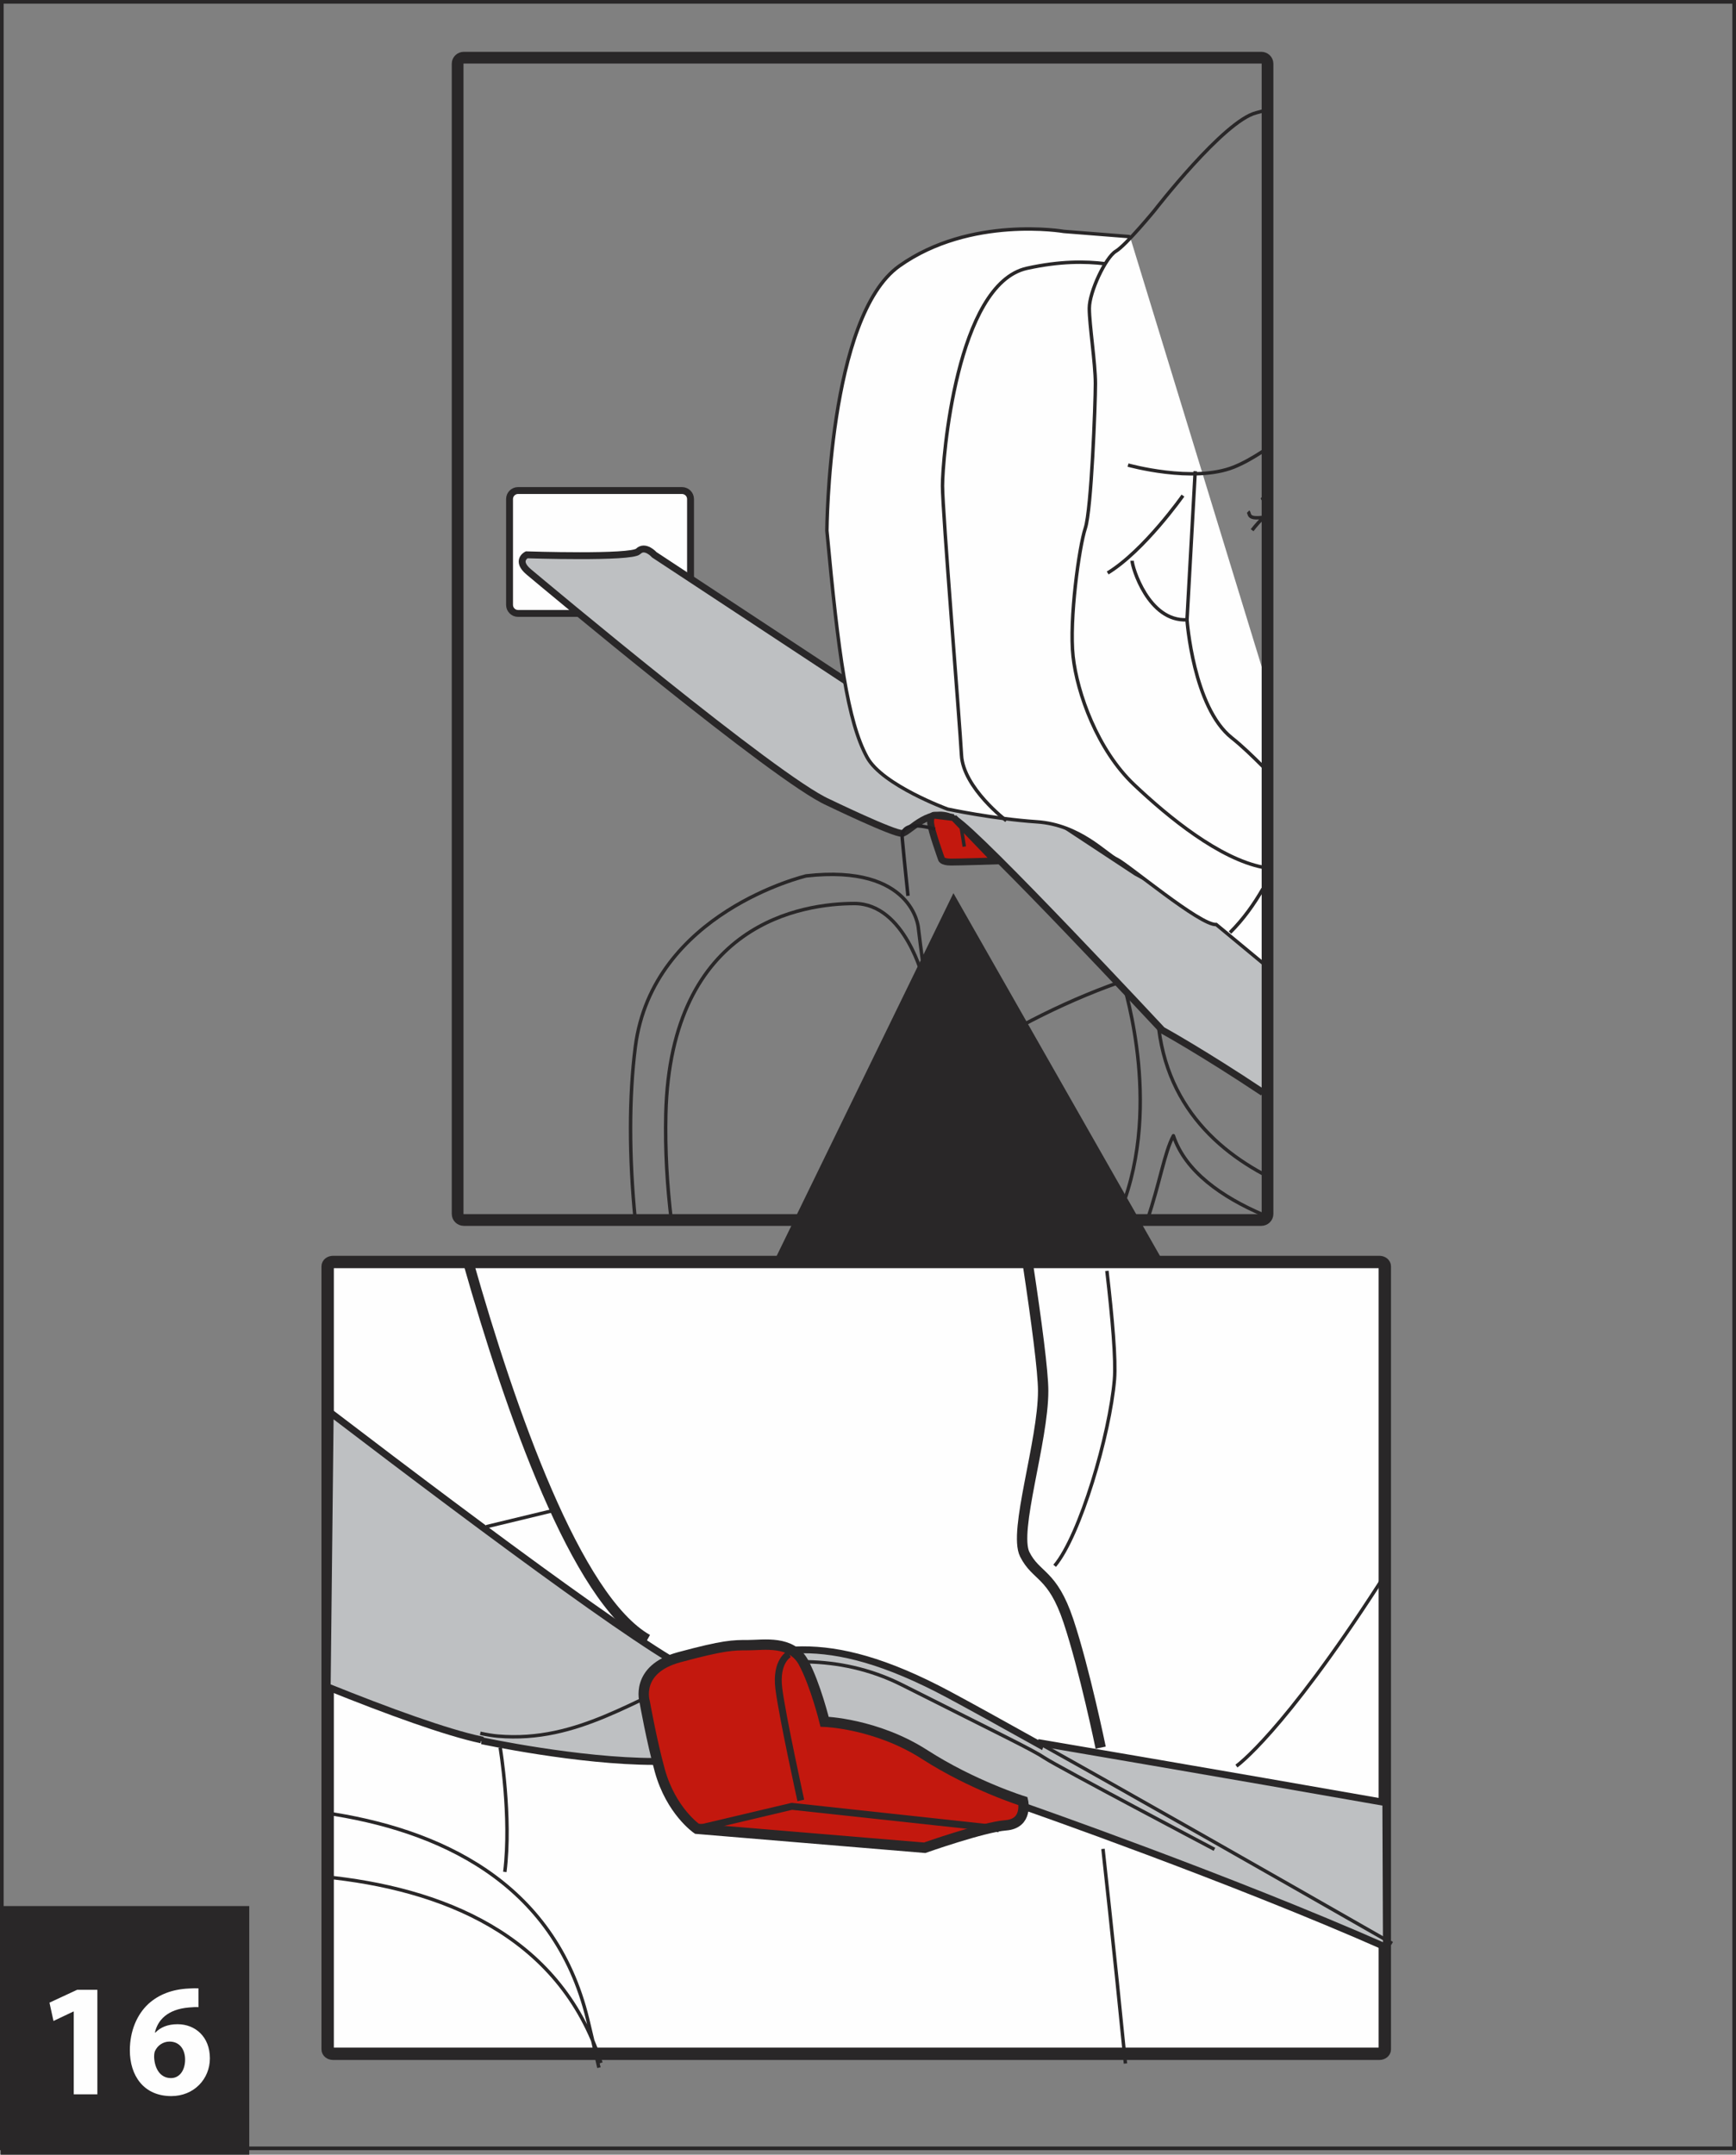
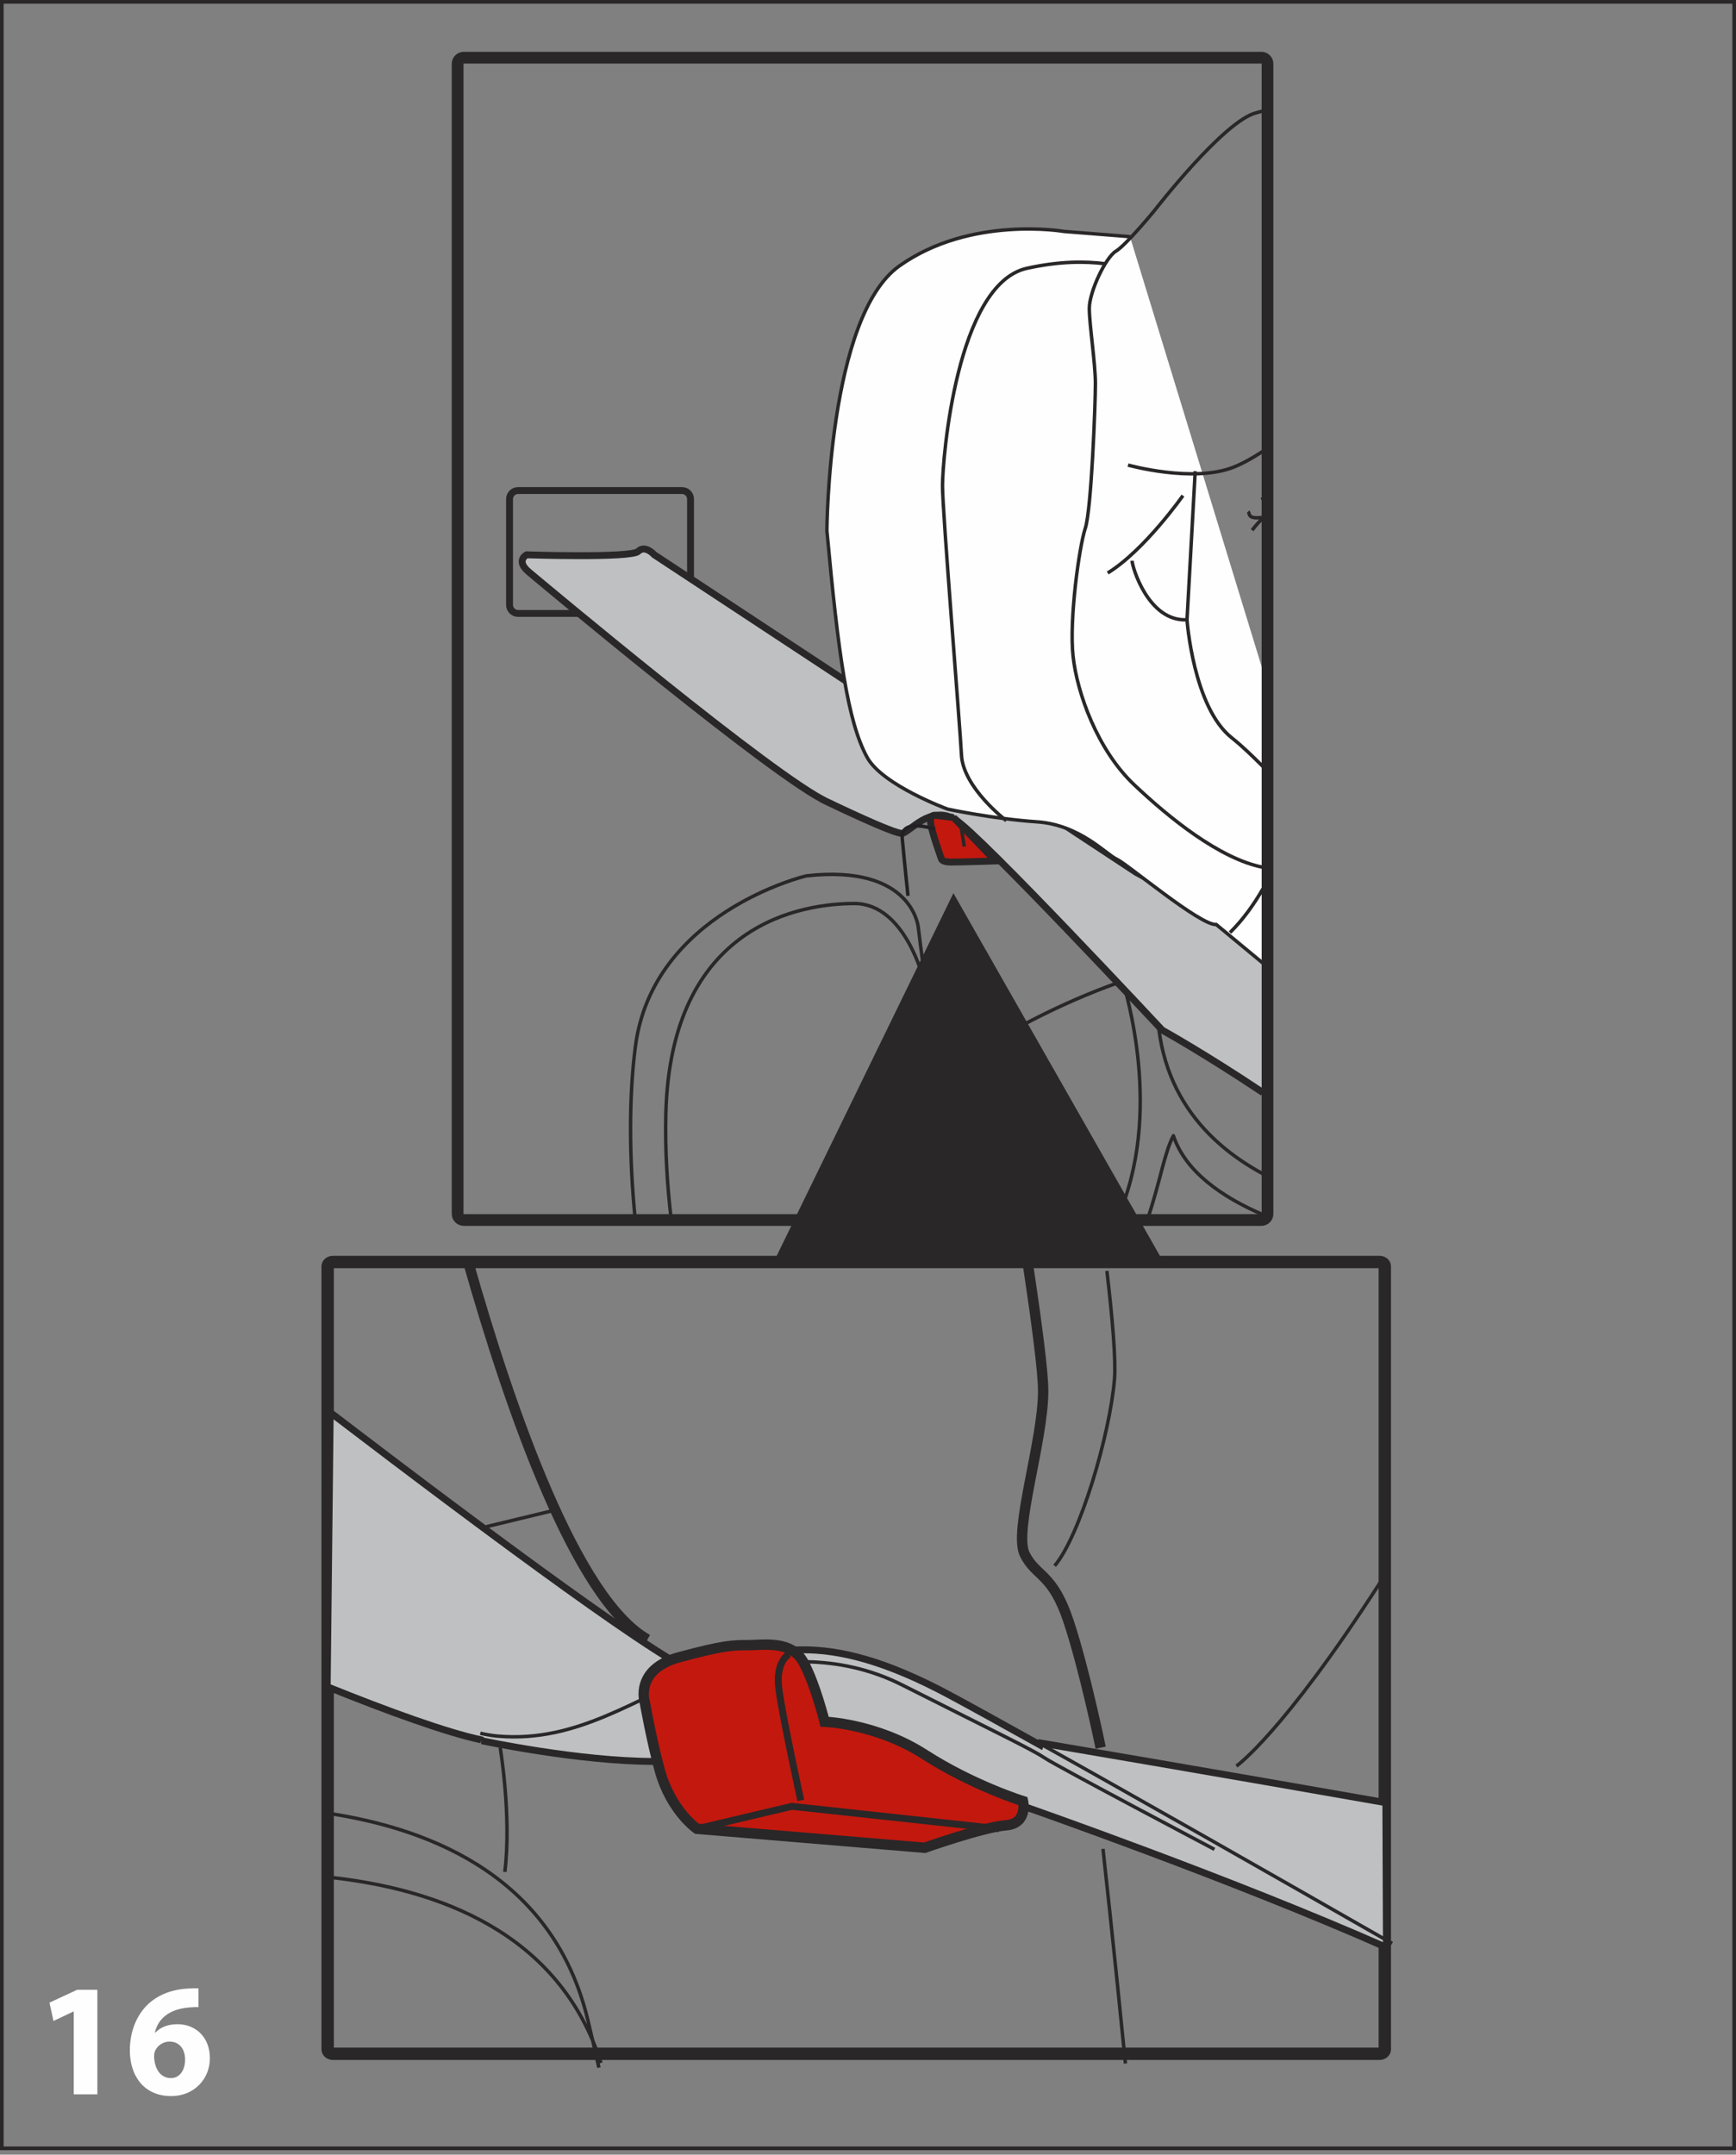
<svg xmlns="http://www.w3.org/2000/svg" xml:space="preserve" width="41.915mm" height="52mm" version="1.1" style="shape-rendering:geometricPrecision; text-rendering:geometricPrecision; image-rendering:optimizeQuality; fill-rule:evenodd; clip-rule:evenodd" viewBox="0 0 50891.96 63136.54">
  <rect x="0" y="0" width="50891.96" height="63136.54" fill="#808080" stroke="none" />
  <defs>
    <style type="text/css">
   
    .str5 {stroke:#292728;stroke-width:343.49;stroke-miterlimit:4}
    .str2 {stroke:#292728;stroke-width:101.14;stroke-miterlimit:4}
    .str4 {stroke:#222023;stroke-width:101.14;stroke-miterlimit:4}
    .str0 {stroke:#292728;stroke-width:107.09;stroke-miterlimit:4}
    .str1 {stroke:#292728;stroke-width:202.16;stroke-miterlimit:4}
    .str6 {stroke:#292728;stroke-width:362.79;stroke-miterlimit:4}
    .str7 {stroke:#292728;stroke-width:303.66;stroke-miterlimit:4}
    .str3 {stroke:#292728;stroke-width:101.14;stroke-linejoin:round;stroke-miterlimit:4}
    .fil0 {fill:none;fill-rule:nonzero}
    .fil1 {fill:#FEFEFE;fill-rule:nonzero}
    .fil2 {fill:#BEC0C2;fill-rule:nonzero}
    .fil4 {fill:#292728;fill-rule:nonzero}
    .fil5 {fill:#292728;fill-rule:nonzero}
    .fil3 {fill:#C3180E;fill-rule:nonzero}
   
  </style>
  </defs>
  <g id="Слой_x0020_1">
    <polygon class="fil0 str0" points="53.54,62951.51 50838.42,62951.51 50838.42,53.54 53.54,53.54 " />
-     <path class="fil1" d="M20243.24 14623.61c0,-137.93 -111.34,-250.12 -252.18,-250.12l-4804.68 0c-136.96,0 -248.78,112.19 -248.78,250.12l0 3101.94c0,136.23 111.82,249.27 248.78,249.27l4804.68 0c140.84,0 252.18,-113.04 252.18,-249.27l0 -3101.94z" />
    <path class="fil0 str1" d="M20243.24 14623.61c0,-137.93 -111.34,-250.12 -252.18,-250.12l-4804.68 0c-136.96,0 -248.78,112.19 -248.78,250.12l0 3101.94c0,136.23 111.82,249.27 248.78,249.27l4804.68 0c140.84,0 252.18,-113.04 252.18,-249.27l0 -3101.94" />
    <path class="fil0 str2" d="M18623.42 35749.18c-185.04,-1853.18 -185.4,-3613.71 2.06,-5075.32 505.94,-3945.78 5008.05,-5008.05 5008.05,-5008.05 3136.3,-353.81 3287.83,1517.58 3287.83,1517.58 0,0 341.42,2910.59 704.21,4274.34" />
    <path class="fil0 str3" d="M36058.06 27326.17c-487.85,483.12 -1086.19,868.61 -1816.02,1036.04 -2910.1,668.64 -7392.55,3061.27 -8375.65,5112.11 -302.93,630.39 -602.35,1410.98 -887.31,2274.85m8987.11 -7227.18c-329.28,3152.21 1262.85,4902.91 3057.38,5874.24m-4079.46 -5561.1c0,90.94 1215.13,3780.78 -210.9,6914.05" />
    <path class="fil0 str2" d="M27073.26 28700.97c0,0 -539.7,-2225.68 -2023.4,-2225.68 -1483.71,0 -5395.74,539.33 -5530.63,6170.98 -25.13,1051.71 39.1,2097.46 160.15,3102.91" />
    <path class="fil2" d="M37023.56 27574.95l-3712.06 -2009.92 -8599.18 -5666.01 -5530.14 -3641.64c0,0 -269.91,-303.3 -472.43,-101.14 -202.28,202.16 -3270.83,101.14 -3270.83,101.14 0,0 -337.05,168.77 67.75,505.82 404.32,337.54 7249.88,6069.84 8767.46,6744.06 0,0 1955.77,944.86 2175.05,911.11 219.28,-33.88 825.87,-842.99 1550.97,-404.8 725.22,438.56 6070.32,6171.34 6070.32,6171.34 0,0 1179.44,648.24 2953.08,1829.98l0 -4439.95z" />
    <path class="fil0 str1" d="M37023.56 27574.95l-3712.06 -2009.92 -8599.18 -5666.01 -5530.14 -3641.64c0,0 -269.91,-303.3 -472.43,-101.14 -202.28,202.16 -3270.83,101.14 -3270.83,101.14 0,0 -337.05,168.77 67.75,505.82 404.32,337.54 7249.88,6069.84 8767.46,6744.06 0,0 1955.77,944.86 2175.05,911.11 219.28,-33.88 825.87,-842.99 1550.97,-404.8 725.22,438.56 6070.32,6171.34 6070.32,6171.34 0,0 1179.44,648.24 2953.08,1829.98" />
    <path class="fil1" d="M33125.86 6934.2l-1938.65 -152.98c0,0 -2731.38,-472.43 -4822.17,1011.76 -2091.03,1483.71 -2124.42,7756.19 -2124.42,7756.19 337.05,3642.12 606.96,5597.89 1180.04,6642.92 448.03,818.1 2360.94,1517.58 2360.94,1517.58 0,0 1348.33,287.03 2613.24,371.41 1264.43,84.38 2040.16,961.13 2343.82,1096.02 303.18,135.01 2444.84,1947.64 2917.39,1914.25l1367.51 1131.96 0 -8566.28 -3897.7 -12722.84z" />
    <path class="fil0 str2" d="M33125.86 6934.2l-1938.65 -152.98c0,0 -2731.38,-472.43 -4822.17,1011.76 -2091.03,1483.71 -2124.42,7756.19 -2124.42,7756.19 337.05,3642.12 606.96,5597.89 1180.04,6642.92 448.03,818.1 2360.94,1517.58 2360.94,1517.58 0,0 1348.33,287.03 2613.24,371.41 1264.43,84.38 2040.16,961.13 2343.82,1096.02 303.18,135.01 2444.84,1947.64 2917.39,1914.25l1367.51 1131.96m0 -2809.33c-1274.51,-253.76 -2745.83,-1446.43 -3776.04,-2420.43 -1073.44,-1015.53 -1671.42,-2684.39 -1789.19,-3759.05 -119.47,-1073.44 179.09,-3221.05 358.18,-3757.71 178.12,-538 295.89,-3639.09 295.89,-4236.21 0,-597.49 -178.6,-1730.06 -178.6,-2208.07 0,-477.53 477.17,-1490.51 777.06,-1669.96 299.29,-178.6 1133.3,-1193.4 1133.3,-1193.4 0,0 2031.17,-2626.96 2983.8,-2864.57 62.77,-15.66 127.97,-33.27 195.6,-52.69m-1985.28 10554.83l-240.28 4354.35c0,0 180.42,2566.13 1314.21,3460.48 306.33,242.83 604.17,533.5 911.35,839.11m-3954.65 -8833.03c0,0 1906.48,535.08 3101.09,58.77 267.24,-106.6 558.15,-270.15 853.56,-463.57m-17 583.89l17 -4.61m-2344.55 719.88c0,0 -1132.93,1611.44 -2206.38,2267.69m715.75 -358.18c0,179.45 476.68,1789.19 1609.61,1729.57m1908.66 -2624.78c0,0 118.38,-160.63 316.9,-360.97m-32.05 -609.63c18.09,18.21 23.31,44.56 32.05,71.39m-434.18 354.41c62.89,63.38 -34.73,228.14 434.18,168.16" />
    <path class="fil0 str3" d="M33632.77 35749.18c365.1,-1065.79 502.42,-1979.93 766.26,-2469.85 350.89,1052.56 1419.36,1795.02 2623.32,2312.61" />
    <path class="fil3" d="M27956.44 23956.02l-556.33 -67.75c0,0 -135.01,-16.63 -118.26,219.4 17.12,235.91 313.98,1052.31 313.98,1052.31 0,0 0,101.14 286.54,101.14 286.54,0 1298.3,-33.39 1298.3,-33.39l-1224.24 -1271.71z" />
    <path class="fil0 str1" d="M27956.44 23956.02l-556.33 -67.75c0,0 -135.01,-16.63 -118.26,219.4 17.12,235.91 313.98,1052.31 313.98,1052.31 0,0 0,101.14 286.54,101.14 286.54,0 1298.3,-33.39 1298.3,-33.39l-1224.24 -1271.71" />
    <path class="fil0 str2" d="M29501.22 24047.33c0,0 -1264.43,-961.25 -1314.94,-1922.38 -50.99,-960.77 -556.45,-7132.11 -556.45,-7890.72 0,-758.97 404.44,-5918.19 2478.35,-6373.5 961.13,-211.14 1704.8,-204.71 2291.97,-132.34" />
    <path class="fil0 str3" d="M37023.56 26042.32c-257.77,449.85 -576.12,898.24 -965.62,1283.98" />
    <line class="fil0 str2" x1="28268.24" y1="24807.27" x2="28150.47" y2="24065.3" />
    <path class="fil0 str4" d="M27410.31 24300.24c0,0 -1016.86,-352.59 -960.77,265.05 56.09,617.28 168.77,1683.8 168.77,1683.8" />
    <path class="fil0 str5" d="M37158.21 35571.3c0,98.1 -82.2,177.75 -182.37,177.75l-23377.84 0c-100.65,0 -182.49,-79.65 -182.49,-177.75l0 -33704.77c0,-97.62 81.83,-176.9 182.49,-176.9l23377.84 0c100.17,0 182.37,79.28 182.37,176.9l0 33704.77z" />
    <polygon class="fil4" points="22689.53,36962.85 27950.25,26171.5 34020.09,36827.48 " />
-     <path class="fil1" d="M40596.36 60053.54c0,69.81 -70.66,126.76 -158.08,126.76l-30674.83 0c-87.78,0 -157.96,-56.94 -157.96,-126.76l0 -22948.15c0,-69.45 70.18,-126.39 157.96,-126.39l30674.83 0c87.42,0 158.08,56.94 158.08,126.39l0 22948.15z" />
    <path class="fil0 str6" d="M40596.36 60053.54c0,69.81 -70.66,126.76 -158.08,126.76l-30674.83 0c-87.78,0 -157.96,-56.94 -157.96,-126.76l0 -22948.15c0,-69.45 70.18,-126.39 157.96,-126.39l30674.83 0c87.42,0 158.08,56.94 158.08,126.39l0 22948.15z" />
    <path class="fil0 str7" d="M13726.34 36981.43c1241.72,4375.35 3167.51,9877.21 5253.92,11058.59" />
    <path class="fil0 str2" d="M32449.33 37239.44c161,1377.1 268.57,2616.64 221.83,3179.53 -134.53,1618.6 -1011.28,4586.13 -1753.13,5462.88" />
    <path class="fil0 str7" d="M30140.6 37092.04c243.32,1615.32 440.38,3096.84 440.38,3663.98 0,1483.71 -877.23,4114.07 -540.18,4788.78 337.54,674.1 809.6,539.7 1282.03,1956.14 471.94,1416.08 944.01,3708.9 944.01,3708.9" />
    <path class="fil0 str2" d="M40635.45 46076.84c-66.78,118.62 -135.74,233.36 -207.74,344.34 -2832.88,4383.97 -4181.33,5328.84 -4181.33,5328.84m-3911.91 2427.35c0,0 312.28,2804.71 658.8,6288.75m-23493.43 -7350.54c3343.44,481.78 6748.31,2011.02 7727.05,6053.08 116.92,482.39 226.93,955.18 330.25,1418.63m-8049.65 -5594.37c3372.7,337.05 6894.86,1657.57 8109.63,5455.23m-3358.13 -15712.83l1956.14 -472.07m-1551.33 6946.71c0,0 337.42,2023.4 135.26,3642" />
    <path class="fil2 str1" d="M14124.35 51007.67c0,0 2832.52,606.96 5058.08,606.96l10926.24 1349.18c0,0 5954.61,2077.8 10535.16,4100.83l-17.48 -4241.67c-4712.04,-829.27 -10112.88,-1748.03 -10112.88,-1748.03l-19.31 59.13c-1126.86,-628.81 -2059.34,-1143.74 -2678.68,-1475.69 -3712.42,-1988.31 -5339.16,-1305.95 -7187.84,-640.71l-96.4 33.75c-796.73,-108.3 -6105.41,-4043.4 -10850.84,-7663.67l-88.63 8036.78c1802.79,726.43 3494.24,1338.98 4515.47,1557.41l17.12 25.74z" />
    <path class="fil0 str2" d="M20627.76 49017.54c-32.05,11.05 -63.74,23.07 -96.28,33.75 -1888.51,674.71 -3574.49,2023.52 -5935.43,1821.36 -144.36,-12.02 -317.75,-40.8 -516.5,-83.17m26482.33 6015.08c83.41,47.47 166.58,95.07 249.27,142.54m-10340.29 -5863.8c2777.27,1549.76 6738.48,3804.82 10091.02,5721.25" />
    <path class="fil3" d="M20430.22 53587.4c0,0 -758.61,-518.33 -1088.37,-1709.42 -239.07,-864 -440.74,-2002.03 -440.74,-2002.03 0,0 -303.3,-961.25 1011.64,-1315.42 1315.42,-353.81 1568.21,-353.81 2023.52,-353.81 455.31,0 1264.43,-152.01 1618.6,505.82 354.29,657.47 618.49,1738.68 618.49,1738.68 0,0 1517.58,50.51 2933.66,961.13 1416.44,910.62 2883.51,1365.93 2883.51,1365.93 0,0 151.65,657.47 -505.82,707.98 -657.47,50.63 -2377.69,657.59 -2377.69,657.59l-6676.8 -556.45z" />
    <path class="fil0 str7" d="M20430.22 53587.4c0,0 -758.61,-518.33 -1088.37,-1709.42 -239.07,-864 -440.74,-2002.03 -440.74,-2002.03 0,0 -303.3,-961.25 1011.64,-1315.42 1315.42,-353.81 1568.21,-353.81 2023.52,-353.81 455.31,0 1264.43,-152.01 1618.6,505.82 354.29,657.47 618.49,1738.68 618.49,1738.68 0,0 1517.58,50.51 2933.66,961.13 1416.44,910.62 2883.51,1365.93 2883.51,1365.93 0,0 151.65,657.47 -505.82,707.98 -657.47,50.63 -2377.69,657.59 -2377.69,657.59l-6676.8 -556.45z" />
    <path class="fil0 str1" d="M20430.22 53587.4l2782.01 -657.47 6070.32 657.47m-6147.42 -5119.88c0,0 -404.32,202.28 -303.3,1011.76 101.14,809.12 644.23,3277.63 644.23,3277.63" />
    <path class="fil0 str2" d="M23666.81 48694.21c863.03,19.67 1825.01,196.94 2781.52,679.69 2950.29,1487.59 3807.85,1891.54 4186.07,2143.85 377.73,251.82 4967.74,2672.37 4967.74,2672.37" />
-     <polygon class="fil5" points="22.34,63136.54 7307.31,63136.54 7307.31,55851.57 22.34,55851.57 " />
    <path class="fil1" d="M2162.3 61368.36l691.83 0 0 -3062.48 -593 0 -810.7 376.63 117.53 536.9 584.98 -277.8 9.35 0 0 2426.75zm3655.48 -3105.22c-70.79,-4.01 -154.93,-4.01 -287.15,5.34 -480.81,22.7 -876.14,173.63 -1181.99,451.43 -329.89,307.18 -542.24,787.99 -542.24,1362.29 0,730.56 400.67,1338.25 1215.38,1338.25 663.78,0 1131.23,-499.51 1131.23,-1107.19 0,-635.74 -434.06,-999.01 -946.92,-999.01 -288.48,0 -499.51,89.48 -650.43,244.41l-14.69 0c80.13,-357.93 363.28,-682.48 999.01,-734.57 113.52,-9.35 197.67,-14.69 277.8,-9.35l0 -551.59zm-805.35 2629.75c-324.55,0 -480.81,-292.49 -494.16,-617.04 0,-85.48 9.35,-141.57 28.05,-180.3 70.79,-154.93 231.06,-272.46 423.38,-272.46 307.18,0 456.77,244.41 456.77,527.55 0,311.19 -160.27,542.24 -414.03,542.24z" />
  </g>
</svg>